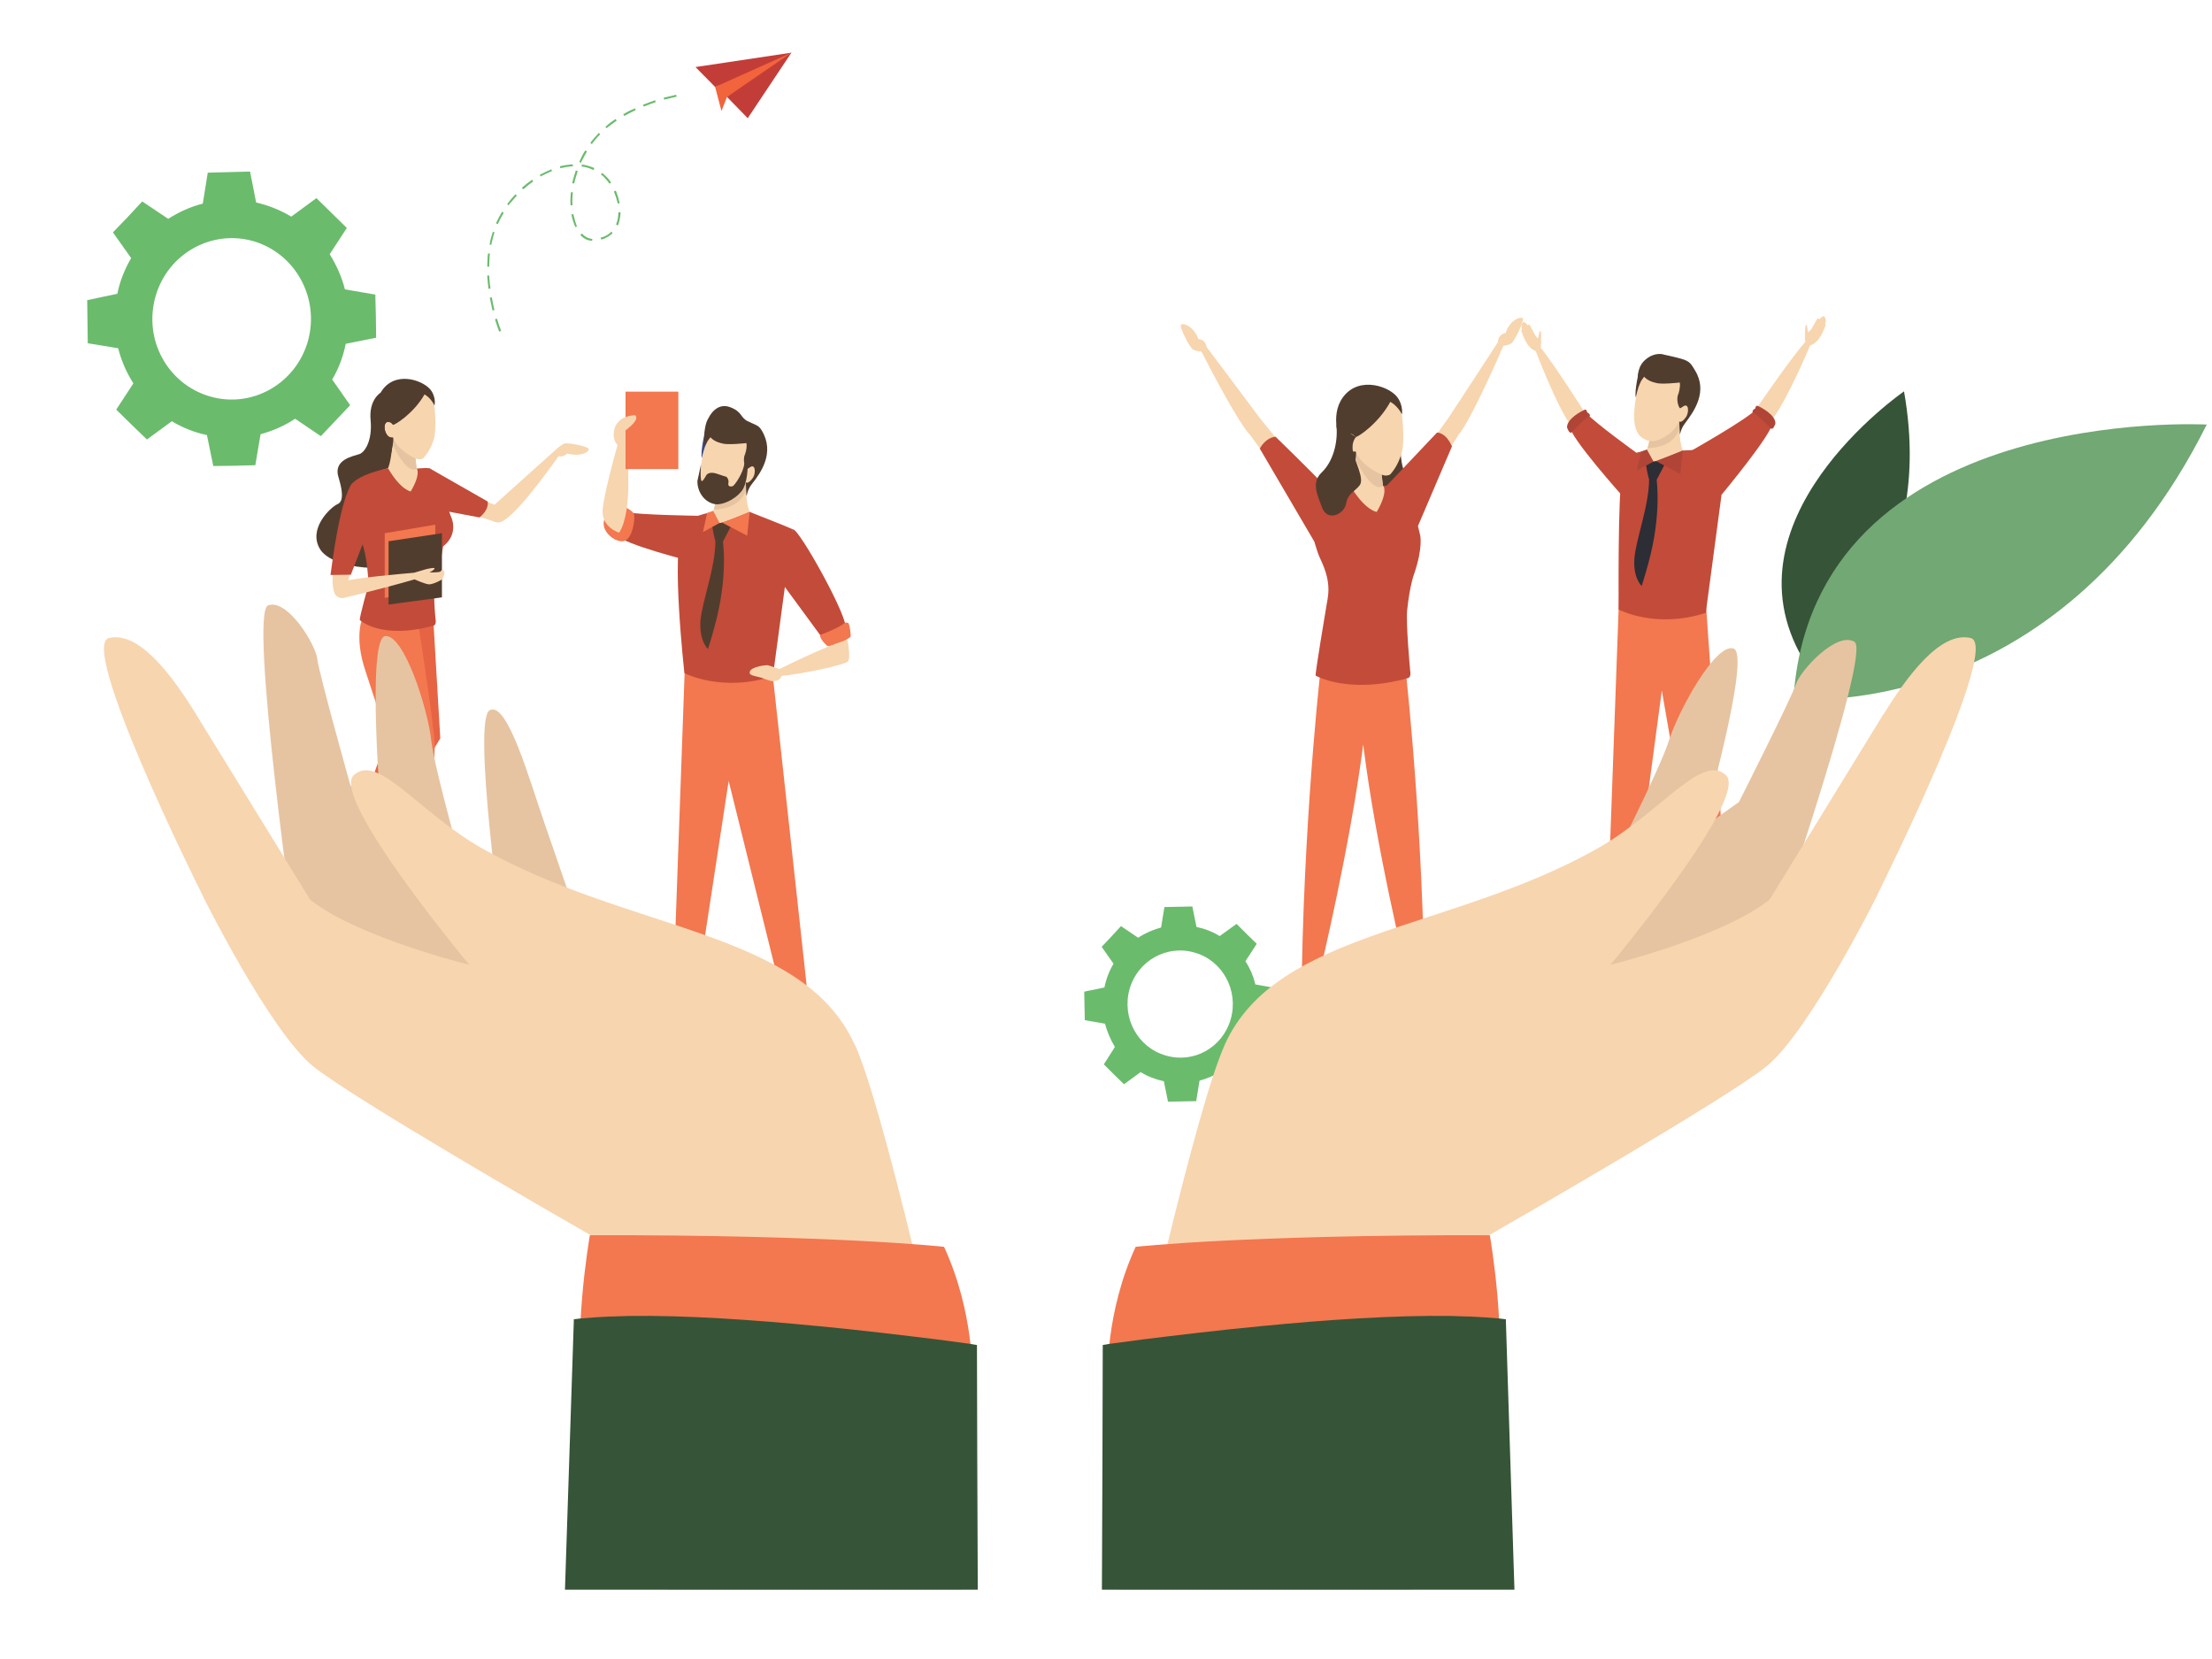
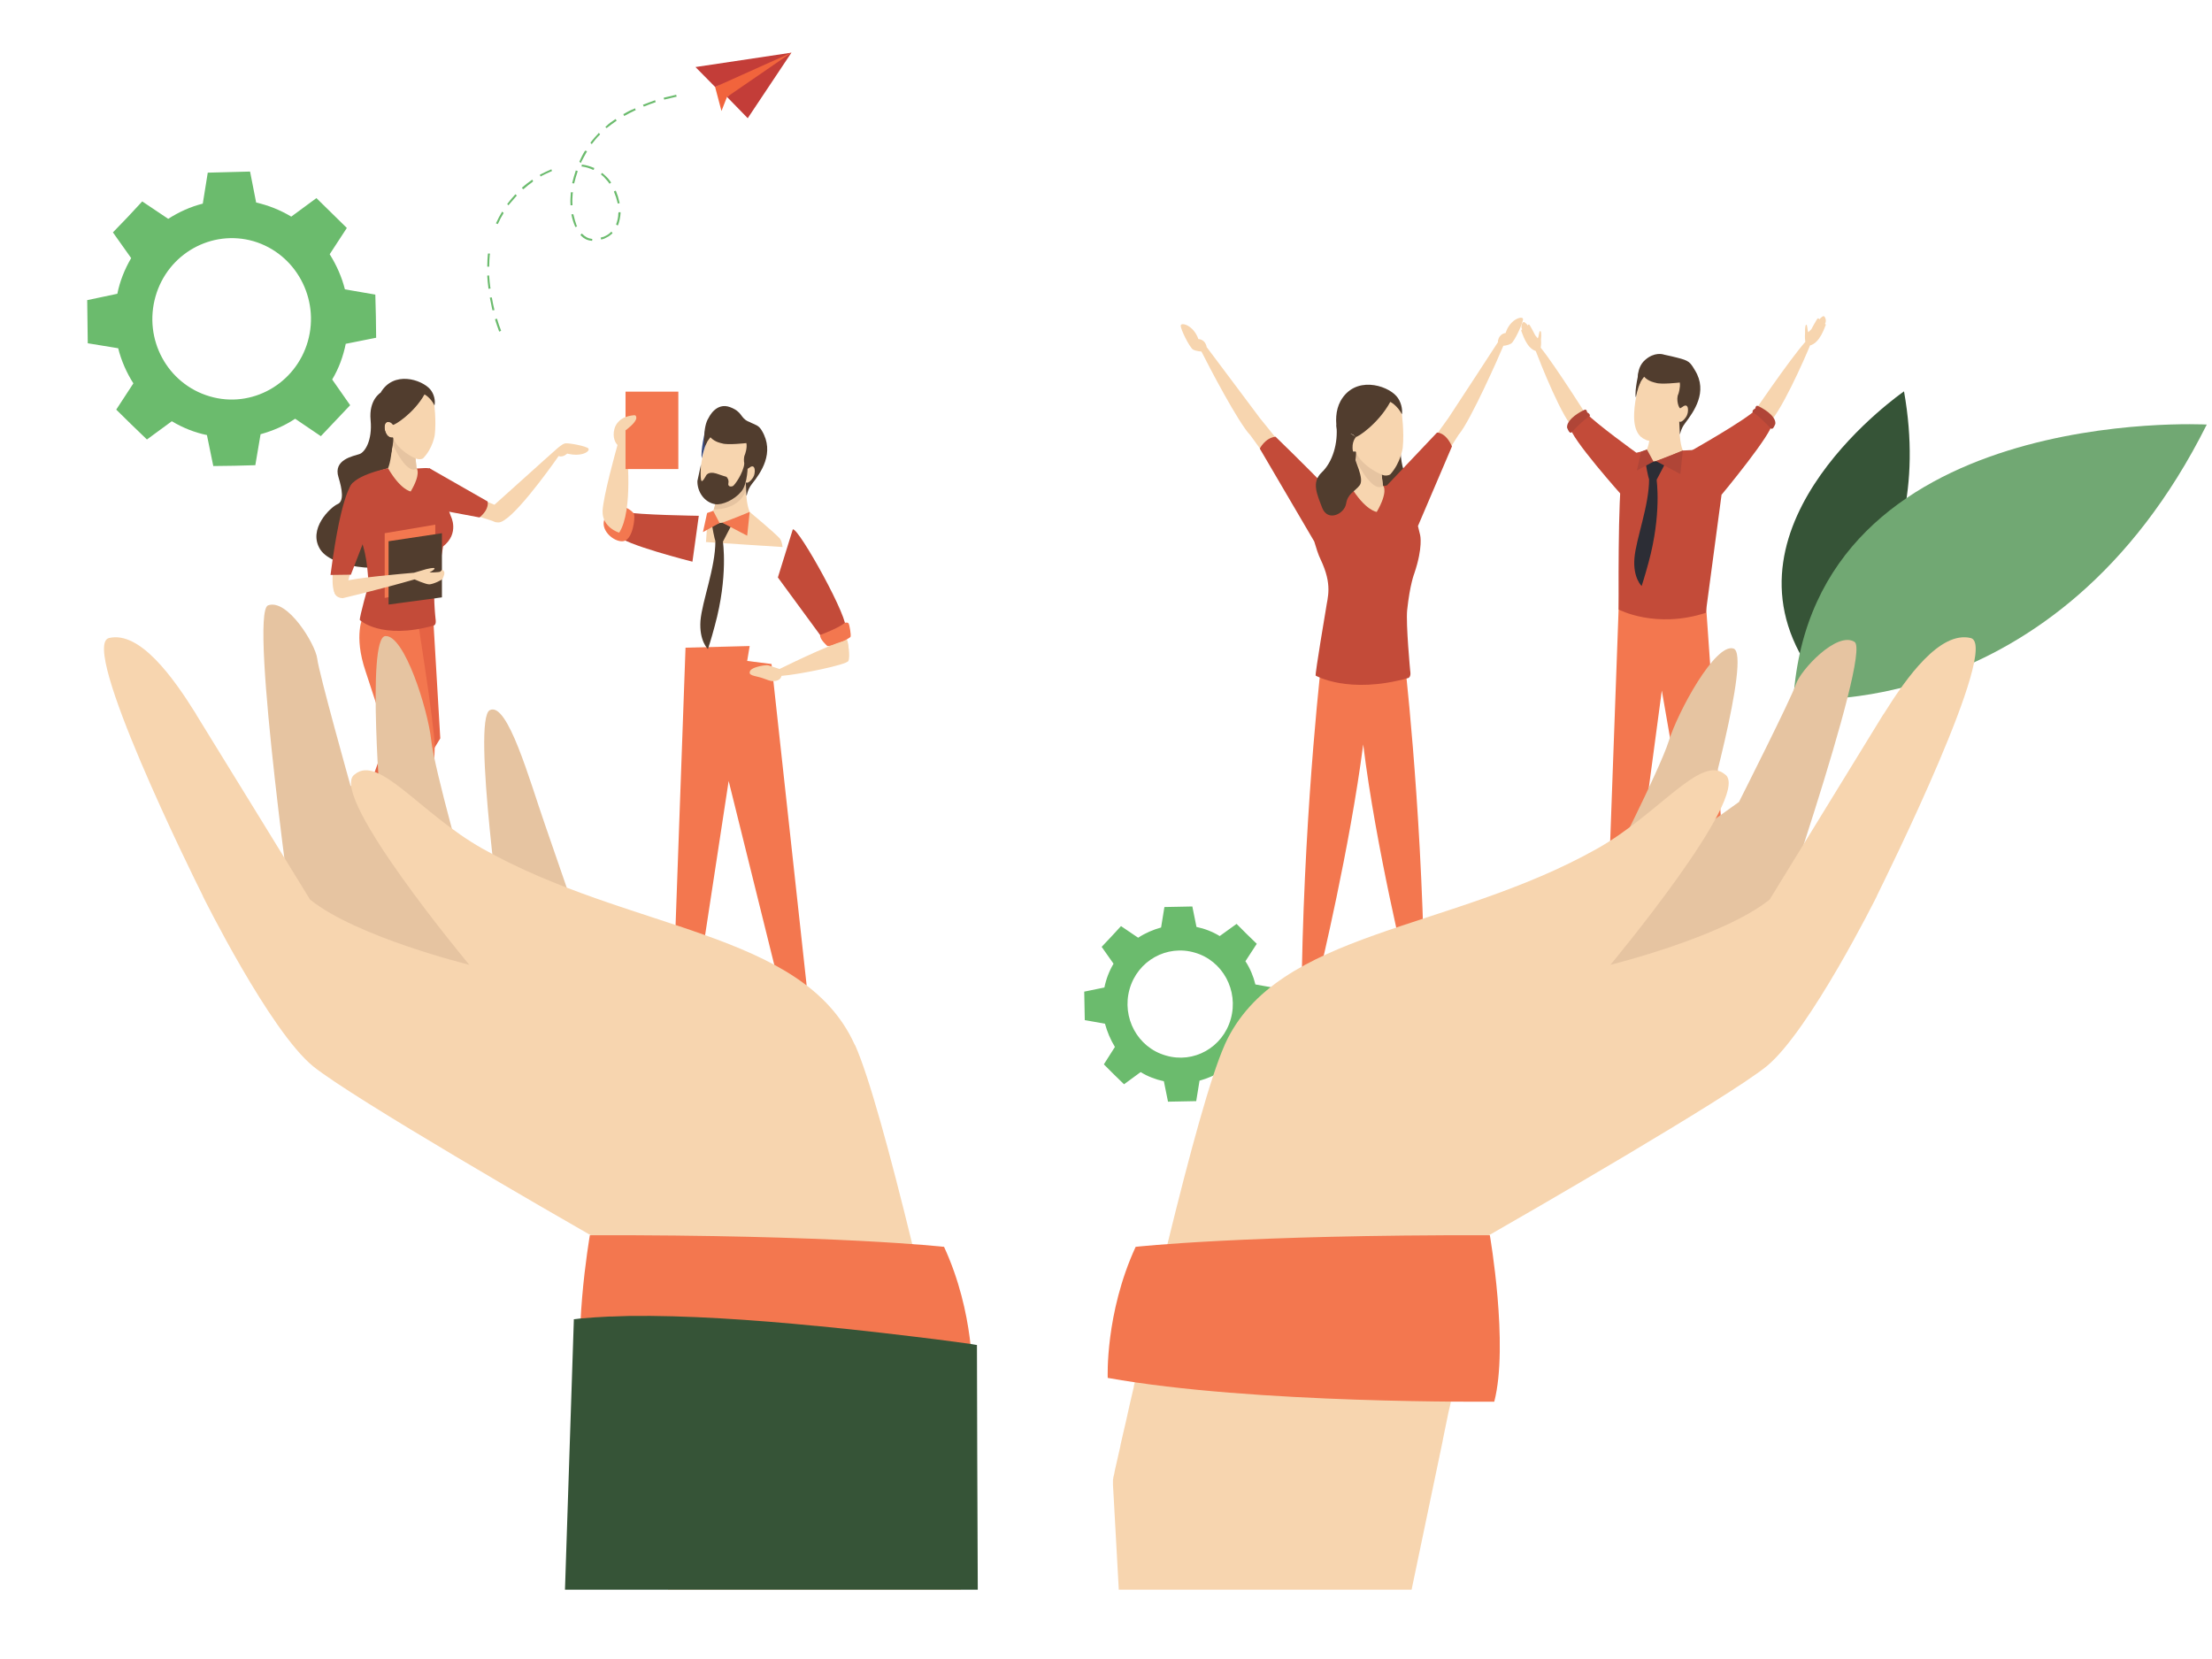
<svg xmlns="http://www.w3.org/2000/svg" xmlns:ns1="http://sodipodi.sourceforge.net/DTD/sodipodi-0.dtd" xmlns:ns2="http://www.inkscape.org/namespaces/inkscape" xml:space="preserve" width="8in" height="6in" version="1.1" style="clip-rule:evenodd;fill-rule:evenodd;image-rendering:optimizeQuality;shape-rendering:geometricPrecision;text-rendering:geometricPrecision" viewBox="0 0 8000.271 6000.051" id="svg109" ns1:docname="5.svg" ns2:version="1.3.2 (091e20e, 2023-11-25, custom)">
  <ns1:namedview id="namedview109" pagecolor="#ffffff" bordercolor="#000000" borderopacity="0.25" ns2:showpageshadow="2" ns2:pageopacity="0.0" ns2:pagecheckerboard="0" ns2:deskcolor="#d1d1d1" ns2:document-units="in" ns2:zoom="0.72426432" ns2:cx="396.26417" ns2:cy="561.25919" ns2:window-width="1920" ns2:window-height="1009" ns2:window-x="-8" ns2:window-y="-8" ns2:window-maximized="1" ns2:current-layer="Layer_x0020_1" />
  <defs id="defs1">
    <style type="text/css" id="style1">
   
    .fil3 {fill:#F3774F;fill-rule:nonzero}
    .fil12 {fill:#F1643C;fill-rule:nonzero}
    .fil1 {fill:#F7D5AF;fill-rule:nonzero}
    .fil9 {fill:#E66344;fill-rule:nonzero}
    .fil4 {fill:#E6C4A1;fill-rule:nonzero}
    .fil13 {fill:#C33D38;fill-rule:nonzero}
    .fil2 {fill:#C34B39;fill-rule:nonzero}
    .fil6 {fill:#B04537;fill-rule:nonzero}
    .fil7 {fill:#513D2E;fill-rule:nonzero}
    .fil11 {fill:#71A873;fill-rule:nonzero}
    .fil0 {fill:#6BBB6D;fill-rule:nonzero}
    .fil10 {fill:#365437;fill-rule:nonzero}
    .fil5 {fill:#2C2D35;fill-rule:nonzero}
    .fil8 {fill:#39497D;fill-rule:nonzero}
   
  </style>
  </defs>
  <g id="Layer_x0020_1" ns2:label="Layer 1" ns2:groupmode="layer">
    <g id="_2343289411968" transform="translate(14.383,-2876.579)">
      <path class="fil0" d="m 4071,6454 c 29,-103 135,-162 236,-132 101,29 159,137 130,240 -29,103 -134,162 -235,132 -102,-29 -160,-137 -131,-240 z m -164,9 1,52 1,51 73,13 c 8,29 20,58 36,84 l -40,63 36,36 37,36 60,-44 c 26,16 55,27 84,33 l 15,74 51,-1 51,-1 12,-74 c 29,-8 57,-20 82,-37 l 63,42 35,-37 35,-38 -43,-61 c 15,-27 26,-56 33,-86 l 72,-15 -1,-52 -1,-51 -73,-13 c -7,-29 -19,-58 -36,-84 l 41,-63 -37,-36 -36,-36 -61,44 c -26,-16 -55,-27 -84,-33 l -15,-74 -50,1 -51,1 -12,74 c -29,8 -57,20 -83,37 l -62,-42 -35,38 -35,37 43,61 c -16,27 -27,56 -33,86 z" id="path1" />
      <path class="fil1" d="m 5558,4134 c 1,-5 2,-16 1,-30 0,0 3,-27 -2,-30 -6,-2 -5,22 -10,26 l -9,-11 c 0,0 -18,-36 -22,-39 0,0 -4,-1 -4,4 0,0 -10,-12 -15,-13 -5,0 -13,15 -6,27 0,0 -5,1 -3,6 3,5 17,61 52,72 15,39 99,254 143,285 l 52,-35 c 0,0 -125,-198 -177,-262 z" id="path2" />
      <path class="fil1" d="m 6586,4048 c 8,-13 -1,-29 -5,-28 -5,0 -16,12 -16,12 0,-5 -5,-4 -5,-4 -4,3 -23,39 -23,39 l -11,11 c -4,-4 -3,-29 -8,-27 -5,3 -4,31 -4,31 -1,14 0,25 1,31 -57,64 -192,263 -192,263 l 52,38 c 46,-30 141,-248 157,-288 37,-10 53,-67 56,-72 3,-5 -2,-6 -2,-6 z" id="path3" />
      <path class="fil2" d="m 5904,4514 c 0,0 -147,-106 -181,-143 0,0 -54,16 -58,50 -4,34 190,251 190,251 z" id="path4" />
      <path class="fil3" d="m 6153,5025 -109,-12 6,-46 -207,23 -44,1212 c 0,0 22,29 87,-5 l 110,-823 145,833 c 55,15 94,-12 94,-12 z" id="path5" />
      <path class="fil1" d="m 5917,4613 287,-33 c -2,-14 -5,-25 -10,-31 -19,-22 -122,-43 -122,-43 -23,-57 -6,-170 -6,-170 0,0 -102,37 -103,49 -7,51 -12,100 -21,117 -2,3 -9,7 -18,10 z" id="path6" />
-       <path class="fil4" d="m 6060,4427 c 0,-9 0,-18 0,-27 l -5,2 v -3 -12 h -7 l -88,34 c -2,12 -4,24 -7,35 -2,17 -5,31 -9,41 77,-1 107,-41 116,-70 z" id="path7" />
      <path class="fil2" d="m 5904,4514 32,-8 c 12,19 21,38 30,40 9,2 106,-40 106,-40 0,0 146,-9 163,0 l -23,160 -57,427 c -182,59 -315,-12 -315,-12 0,0 -4,-422 13,-493 13,-55 25,-66 51,-74 z" id="path8" />
      <path class="fil5" d="m 5950,4609 27,2 c 0,0 19,124 -29,300 -14,52 -25,85 -25,85 0,0 -32,-30 -26,-101 6,-71 53,-189 53,-286 z" id="path9" />
      <path class="fil5" d="m 5938,4554 c 0,0 8,49 13,58 0,0 17,5 24,4 l 31,-59 -29,-13 -11,2 z" id="path10" />
      <polygon class="fil6" points="5921,4510 5942,4502 5966,4546 5906,4578 " id="polygon10" />
      <path class="fil6" d="m 5975,4544 88,47 9,-85 c 0,0 -44,18 -97,38 z" id="path11" />
      <path class="fil1" d="m 5917,4256 c 0,0 -19,58 -21,115 -3,62 19,87 40,95 0,0 5,5 25,6 25,1 76,-26 98,-71 0,0 12,7 25,-14 12,-21 13,-57 -15,-41 0,0 28,-95 -13,-111 -41,-15 -120,-48 -139,21 z" id="path12" />
      <path class="fil7" d="m 6059,4401 c 0,0 9,7 25,-17 11,-17 10,-54 -13,-36 l -8,5 c -5,2 -17,-32 -7,-52 0,0 8,-24 5,-41 0,0 -69,8 -87,1 0,0 -26,-4 -42,-22 0,0 -13,16 -20,33 0,0 -15,-61 24,-94 33,-29 63,-20 64,-20 1,1 24,5 51,12 44,11 47,16 65,46 48,78 -5,150 -35,190 -18,23 -18,42 -20,41 z" id="path13" />
      <path class="fil7" d="m 5914,4216 c 0,0 -18,75 -12,98 0,0 7,-35 17,-56 z" id="path14" />
      <path class="fil3" d="m 6145,6123 c 0,0 19,75 12,106 -6,30 -1,68 -1,68 l 30,4 c 0,0 10,8 20,20 3,4 25,22 72,17 21,-2 6,-35 -3,-48 -10,-14 -46,-53 -51,-74 -4,-21 -7,-87 -7,-87 z" id="path15" />
      <path class="fil3" d="m 5886,6123 c 0,0 -19,75 -13,106 7,30 1,68 1,68 l -30,4 c 0,0 -10,8 -20,20 -3,4 -25,22 -71,17 -21,-2 -6,-35 3,-48 9,-14 46,-53 50,-74 4,-21 8,-87 8,-87 z" id="path16" />
      <path class="fil6" d="m 5718,4358 c 0,0 -51,22 -63,53 0,0 -4,11 0,16 0,0 7,20 15,13 0,0 44,-48 65,-58 0,0 5,-7 -9,-14 0,0 -1,-11 -8,-10 z" id="path17" />
      <path class="fil2" d="m 6095,4511 c 0,0 208,-117 242,-154 0,0 54,16 58,50 4,34 -183,259 -183,259 z" id="path18" />
      <path class="fil6" d="m 6342,4344 c 0,0 51,22 63,53 0,0 4,11 0,16 0,0 -7,20 -15,13 0,0 -44,-48 -65,-58 0,0 -5,-7 9,-14 0,0 1,-11 8,-10 z" id="path19" />
      <path class="fil1" d="m 3055,5228 c -2,-29 -12,-71 -35,-129 l -68,44 c 0,0 17,46 38,85 z" id="path20" />
      <path class="fil2" d="m 2513,4742 c 0,0 -220,-3 -269,-14 0,0 -41,54 -24,85 16,31 270,95 270,95 z" id="path21" />
      <path class="fil3" d="m 2236,4706 c 0,0 38,15 43,31 4,16 -5,86 -35,96 -31,9 -87,-34 -73,-77 13,-42 65,-50 65,-50 z" id="path22" />
      <path class="fil3" d="m 2776,5278 -88,-11 9,-54 -232,6 -44,1227 c 0,0 22,30 87,-5 l 113,-740 186,750 c 57,16 96,-11 96,-11 z" id="path23" />
      <path class="fil1" d="m 2539,4837 277,18 c -2,-14 -5,-25 -10,-31 -20,-22 -109,-96 -109,-96 -24,-57 -7,-172 -7,-172 0,0 -103,37 -105,50 -7,51 -11,101 -20,118 -2,3 -9,7 -19,10 z" id="path24" />
      <path class="fil4" d="m 2684,4648 c 0,-9 0,-18 1,-27 l -6,2 v -5 l 1,-4 v -6 l -8,-1 -89,35 c -2,12 -5,24 -7,35 -2,18 -5,32 -9,42 78,-1 108,-42 117,-71 z" id="path25" />
-       <path class="fil2" d="m 2526,4737 33,-9 c 12,20 21,38 29,40 10,2 109,-40 109,-40 0,0 138,54 156,63 l -14,99 -58,432 c -185,60 -320,-11 -320,-11 0,0 -50,-445 -6,-520 26,-44 45,-46 71,-54 z" id="path26" />
      <path class="fil7" d="m 2573,4833 27,1 c 0,0 20,126 -29,305 -14,53 -25,85 -25,85 0,0 -32,-29 -27,-102 6,-72 54,-191 54,-289 z" id="path27" />
      <path class="fil7" d="m 2561,4777 c 0,0 8,49 13,58 0,0 17,6 24,5 l 31,-60 -29,-13 -12,1 z" id="path28" />
      <polygon class="fil3" points="2543,4732 2565,4724 2588,4768 2528,4801 " id="polygon28" />
      <path class="fil3" d="m 2598,4767 90,47 9,-86 c 0,0 -45,19 -99,39 z" id="path29" />
      <path class="fil1" d="m 2540,4475 c 0,0 -19,59 -22,116 -3,63 20,89 41,97 0,0 5,4 25,5 25,2 77,-25 99,-72 0,0 13,7 25,-14 13,-21 14,-57 -15,-41 0,0 29,-97 -13,-112 -42,-16 -121,-49 -140,21 z" id="path30" />
      <path class="fil8" d="m 2536,4434 c 0,0 -18,76 -12,100 0,0 7,-36 18,-57 z" id="path31" />
      <path class="fil7" d="m 2812,6431 c 0,0 18,12 12,42 -6,31 -1,69 -1,69 l 31,4 c 0,0 10,8 20,21 3,4 25,22 72,17 22,-2 6,-35 -3,-49 -10,-14 -46,-53 -51,-74 -4,-21 -24,-3 -24,-3 z" id="path32" />
      <path class="fil7" d="m 2508,6367 c 0,0 -19,76 -13,106 7,31 1,69 1,69 l -30,4 c 0,0 -10,8 -21,21 -3,4 -24,22 -72,17 -22,-2 -6,-35 3,-49 10,-14 47,-53 51,-74 4,-21 8,-89 8,-89 z" id="path33" />
      <path class="fil2" d="m 2799,4965 157,214 c 0,0 62,-7 86,-29 23,-21 -168,-366 -189,-359 z" id="path34" />
      <path class="fil3" d="m 2952,5173 c 0,0 70,-26 89,-44 0,0 12,-3 14,3 3,5 9,39 7,47 -2,7 -63,35 -84,34 0,0 -29,-25 -26,-40 z" id="path35" />
      <path class="fil1" d="m 3051,5195 c -18,-10 -201,79 -246,101 0,0 -33,-11 -40,-13 -6,-2 -28,1 -43,6 -22,7 -25,14 -25,21 0,11 28,12 49,20 13,4 23,10 36,10 28,0 30,-19 30,-19 64,-5 236,-40 242,-54 8,-18 -3,-72 -3,-72 z" id="path36" />
      <path class="fil1" d="m 2287,4388 c 0,-14 -11,-9 -14,-9 -2,0 -53,5 -65,48 -9,33 5,53 11,59 -7,25 -51,183 -54,238 -2,61 60,79 60,79 52,-80 28,-294 26,-316 5,-7 15,-24 -3,-54 0,0 39,-28 39,-45 z" id="path37" />
      <polygon class="fil3" points="2439,4293 2248,4293 2248,4573 2439,4573 " id="polygon37" />
      <path class="fil1" d="m 2227,4398 c 19,-17 45,-19 46,-19 3,0 14,-5 14,9 0,17 -39,45 -39,45 z" id="path38" />
      <path class="fil7" d="m 2741,4434 c -11,-19 -23,-21 -38,-28 -3,-2 -8,-4 -13,-6 -28,-14 -19,-34 -64,-51 -51,-19 -77,38 -77,38 -23,34 -15,104 -15,104 8,-17 21,-33 21,-33 16,18 42,22 42,22 19,7 88,-1 88,-1 4,17 -5,41 -5,41 -10,21 2,55 8,53 l 8,-5 c 22,-18 24,19 13,36 -17,25 -26,17 -26,17 l 2,48 c 3,1 2,-19 20,-42 32,-40 84,-113 36,-193 z" id="path39" />
      <path class="fil7" d="m 2690,4556 c 0,0 1,71 -24,99 -24,29 -68,49 -94,45 -40,-7 -65,-46 -64,-84 l 13,-60 c 0,0 -4,54 2,60 4,4 16,-19 16,-19 0,0 7,-17 37,-8 19,7 37,12 37,12 0,0 10,9 7,23 -3,13 10,14 17,10 6,-4 36,-44 41,-82 z" id="path40" />
      <path class="fil7" d="m 5057,4409 c 0,0 -22,134 17,192 43,65 32,114 -29,135 -60,22 -99,-121 -99,-121 z" id="path41" />
      <path class="fil1" d="m 5494,4030 c -2,-12 -47,0 -63,51 0,0 -24,1 -28,31 l 1,1 c -26,41 -140,214 -179,274 l -86,120 71,22 51,-80 c 43,-50 148,-288 162,-322 4,0 18,-2 28,-8 12,-7 44,-76 43,-89 z" id="path42" />
      <path class="fil1" d="m 4633,4501 -92,-114 c -40,-54 -155,-207 -191,-255 -6,-30 -30,-29 -30,-29 -18,-51 -63,-62 -64,-49 -1,13 33,81 45,87 12,6 30,7 30,7 v 0 c 26,52 134,259 177,303 l 56,77 z" id="path43" />
      <path class="fil3" d="m 5217,6506 c 0,0 4,-5 1,-10 -2,-5 -41,-39 -41,-39 l -81,-41 c 0,0 -15,8 8,93 h 5 l 2,-40 c 0,0 26,48 106,37 z" id="path44" />
      <path class="fil1" d="m 5186,6467 c -9,-10 -60,-61 -61,-62 0,-185 -23,-613 -23,-613 l -91,20 c -35,90 33,335 63,508 10,59 21,101 21,101 5,10 10,15 13,17 35,35 83,35 78,29 z" id="path45" />
      <path class="fil3" d="m 4615,6506 c 0,0 -5,-5 -2,-10 2,-5 42,-39 42,-39 l 80,-41 c 0,0 16,8 -8,93 h -5 l -1,-40 c 0,0 -27,48 -106,37 z" id="path46" />
      <path class="fil1" d="m 4821,5812 -92,-20 c 0,0 -23,428 -23,613 -1,1 -51,52 -61,62 -5,6 43,6 78,-29 3,-2 8,-7 14,-17 0,0 11,-42 20,-101 30,-173 99,-418 64,-508 z" id="path47" />
      <path class="fil3" d="m 5063,5241 c 0,0 -88,-13 -147,-1 -59,-12 -148,1 -148,1 0,0 -62,515 -74,1153 0,0 33,22 65,0 0,0 109,-452 157,-825 46,375 157,825 157,825 32,22 64,0 64,0 -12,-638 -74,-1153 -74,-1153 z" id="path48" />
      <path class="fil1" d="m 5029,4655 c -22,-9 -41,-18 -42,-24 0,0 -9,-78 -14,-123 -2,-13 -83,-58 -83,-58 0,0 0,137 -20,185 0,0 -24,7 -59,20 l 2,128 219,-4 z" id="path49" />
      <path class="fil4" d="m 4890,4472 c 0,17 -1,40 -3,64 18,37 67,123 101,98 l -1,-3 c 0,0 -6,-52 -11,-96 l -79,-65 z" id="path50" />
      <path class="fil1" d="m 5014,4592 c 0,0 -7,6 -22,4 -13,-2 -84,-36 -104,-87 0,0 -19,6 -30,-18 -11,-24 -4,-60 24,-40 0,0 -20,-107 26,-120 46,-12 134,-40 147,37 0,0 10,68 4,128 0,0 -7,54 -45,96 z" id="path51" />
      <path class="fil7" d="m 5056,4375 c 3,-18 -3,-47 -20,-66 -35,-40 -150,-75 -202,18 -37,68 -2,167 28,191 20,16 12,32 12,45 0,9 7,8 10,8 1,-16 7,-43 6,-59 l -2,-3 c 0,0 -19,6 -30,-18 -11,-23 -4,-59 23,-41 l 7,7 c 6,3 83,-48 126,-127 0,0 25,12 42,45 z" id="path52" />
      <path class="fil2" d="m 5114,4779 123,-288 c -23,-52 -54,-50 -54,-50 l -181,191 c -4,1 -9,2 -13,2 0,0 18,21 -24,94 0,0 -41,-4 -95,-93 0,0 -34,7 -70,21 -39,-39 -101,-103 -201,-200 -38,4 -57,43 -57,43 l 197,336 c 7,23 14,47 23,65 44,93 25,136 19,180 0,0 -39,230 -37,240 0,0 119,69 334,9 13,-4 8,-26 8,-26 0,0 -16,-169 -11,-220 10,-94 26,-133 26,-133 32,-95 21,-138 21,-138 0,0 -3,-13 -8,-33 z" id="path53" />
      <path class="fil7" d="m 4890,4457 c 0,0 -18,18 -11,52 5,34 43,99 24,123 -19,24 -43,29 -49,67 -7,37 -66,65 -86,15 -19,-50 -40,-93 -2,-129 39,-37 60,-105 53,-172 z" id="path54" />
      <path class="fil1" d="m 1274,6020 c 0,0 -19,19 -11,50 14,53 6,62 3,66 -2,3 -50,-42 -68,-72 -16,-27 -5,-32 4,-40 8,-8 30,-32 34,-39 z" id="path55" />
      <path class="fil7" d="m 1268,6093 c 0,0 25,65 17,87 0,0 -9,17 -31,4 -32,-20 -61,-64 -67,-85 l -8,-13 c -3,-3 -18,-19 -16,-26 0,0 17,-26 39,-36 0,0 8,28 30,43 0,0 -3,-13 4,-12 l 26,9 c 0,0 12,-2 6,29 z" id="path56" />
      <path class="fil7" d="m 1362,4297 c 0,0 -43,25 -36,99 7,74 -21,117 -41,123 -20,7 -96,19 -75,84 13,43 21,87 -4,97 -25,11 -109,90 -62,164 47,73 270,91 324,27 54,-64 -106,-594 -106,-594 z" id="path57" />
      <path class="fil1" d="m 1505,6190 c 0,0 -4,26 20,47 40,35 39,47 39,52 0,4 -64,-5 -96,-19 -28,-13 -22,-23 -19,-35 2,-12 7,-44 6,-53 z" id="path58" />
      <path class="fil9" d="m 1554,5139 24,408 c 0,0 -284,464 -302,496 0,0 -37,-1 -51,-53 l 179,-497 -43,-364 z" id="path59" />
      <path class="fil3" d="m 1299,5106 c 0,0 -36,67 9,199 19,59 93,283 93,283 0,0 8,67 8,108 0,41 29,497 29,497 0,0 33,18 88,-5 0,0 32,-564 32,-612 0,-69 -67,-491 -67,-491 z" id="path60" />
      <path class="fil7" d="m 1542,6253 c 0,0 57,39 62,61 0,0 3,19 -23,21 -37,4 -86,-17 -102,-30 0,0 -10,-5 -14,-6 -4,-1 -26,-5 -28,-12 0,0 0,-31 12,-52 0,0 22,18 49,18 0,0 -10,-10 -5,-12 l 28,-9 c 0,0 8,-8 21,21 z" id="path61" />
      <path class="fil1" d="m 2114,4499 c -6,-9 -72,-21 -84,-19 -12,2 -33,22 -33,22 v 0 c -38,33 -181,163 -223,200 l -90,-36 -3,67 87,28 c 5,3 11,5 20,5 45,2 183,-190 218,-240 16,6 31,-9 31,-9 53,13 83,-8 77,-18 z" id="path62" />
      <path class="fil1" d="m 1263,4893 c 0,0 -18,112 -37,129 -46,41 -37,-72 -37,-72 l 25,-176 z" id="path63" />
      <path class="fil1" d="m 1529,4590 c -19,-8 -37,-16 -37,-22 0,0 -7,-69 -10,-108 -2,-12 -73,-53 -73,-53 0,0 -2,121 -20,163 0,0 -22,6 -53,17 v 113 h 193 z" id="path64" />
      <path class="fil4" d="m 1408,4427 c 0,14 -1,35 -3,56 16,33 57,110 88,88 l -1,-3 c 0,0 -5,-46 -8,-85 l -69,-58 z" id="path65" />
      <path class="fil2" d="m 1561,5116 c 0,0 4,20 -7,23 -190,53 -267,-20 -267,-20 -2,-10 32,-130 32,-130 -5,-50 -4,-113 -42,-196 -23,-52 -27,-144 -27,-144 -3,-51 139,-79 139,-79 46,79 82,84 82,84 38,-64 22,-83 22,-83 24,-1 44,-5 52,4 19,20 71,168 71,168 0,0 33,62 -28,110 0,0 -7,54 -26,115 -13,43 -1,148 -1,148 z" id="path66" />
      <polygon class="fil3" points="1377,4805 1560,4774 1560,5007 1377,5039 " id="polygon66" />
      <polygon class="fil7" points="1584,4805 1391,4834 1391,5063 1584,5037 " id="polygon67" />
      <path class="fil1" d="m 1516,4534 c 0,0 -6,5 -19,3 -12,-1 -74,-33 -90,-78 0,0 -17,4 -26,-17 -10,-21 -4,-52 21,-34 0,0 -16,-96 25,-106 41,-10 119,-33 129,35 0,0 8,61 2,113 0,0 -7,48 -42,84 z" id="path67" />
      <path class="fil7" d="m 1557,4343 c 4,-16 -1,-42 -16,-59 -31,-35 -132,-68 -179,13 -35,59 -5,147 21,169 18,15 10,29 10,41 0,7 6,7 8,6 2,-13 8,-37 7,-51 l -1,-3 c 0,0 -17,4 -26,-17 -10,-21 -4,-51 20,-35 l 6,6 c 5,2 75,-41 114,-110 0,0 22,11 36,40 z" id="path68" />
      <path class="fil2" d="m 1255,4955 v -1 l 61,-158 c 0,0 9,-138 -53,-174 0,0 -41,17 -82,334 z" id="path69" />
      <path class="fil2" d="m 1537,4569 212,121 c 0,0 9,26 -29,58 l -202,-38 z" id="path70" />
      <path class="fil1" d="m 1197,5002 c -8,17 2,37 28,38 0,0 132,-31 260,-68 0,0 40,18 53,18 13,0 48,-16 49,-21 2,-6 10,-21 3,-28 -6,-7 -7,-1 -12,3 -5,3 -39,3 -39,3 0,0 21,-11 18,-15 -2,-4 -25,2 -30,3 -5,2 -39,11 -44,13 -33,3 -217,18 -261,33 z" id="path71" />
      <path class="fil10" d="m 6872,4292 c 0,0 -686,472 -350,993 0,0 474,-292 350,-993 z" id="path72" />
      <path class="fil11" d="m 7967,4412 c 0,0 -1424,-78 -1495,992 0,0 949,100 1495,-992 z" id="path73" />
      <path class="fil4" d="m 1133,5259 c -6,-52 -108,-219 -178,-193 -70,27 102,1238 102,1238 0,0 460,390 475,391 15,1 413,102 423,96 9,-5 184,-405 184,-405 0,0 -129,-371 -183,-529 -55,-158 -135,-445 -199,-412 -65,33 48,833 48,833 l -129,-202 c 0,0 -119,-414 -131,-524 -12,-110 -97,-381 -166,-375 -69,6 -14,660 -14,660 l -112,-120 c 0,0 -114,-406 -120,-458 z" id="path74" />
      <path class="fil1" d="m 696,5462 -2,-4 c -83,-133 -203,-300 -314,-274 -109,26 303,861 338,930 l 2,5 c 0,0 241,486 398,614 145,117 890,546 1004,611 9,6 15,9 15,9 l 28,137 31,147 v 1 l 2,9 16,77 v 0 l 2,10 44,212 3,15 5,25 2,10 18,83 2,11 112,536 h 1059 l 18,-344 2,-34 1,-19 c -1,-7 -3,-14 -4,-20 -2,-7 -3,-14 -5,-20 -5,-27 -11,-53 -17,-79 l -2,-11 c -7,-28 -13,-55 -19,-82 -9,-41 -19,-82 -28,-123 l -1,-7 -1,-4 -2,-7 c -11,-50 -23,-100 -34,-149 l -2,-7 -1,-3 c -4,-19 -9,-38 -13,-57 -23,-98 -45,-193 -68,-284 -82,-335 -156,-605 -206,-718 l -3,-5 C 2888,6241 2263,6246 1731,5946 1507,5820 1356,5604 1269,5677 l -4,3 c -86,82 418,686 418,686 0,0 -407,-100 -576,-236 0,0 -328,-534 -411,-668 z" id="path75" />
      <path class="fil3" d="m 3502,7860 c 0,0 9,-233 -102,-474 0,0 -392,-44 -1281,-42 0,0 -69,397 -16,602 0,0 870,9 1399,-86 z" id="path76" />
      <path class="fil10" d="m 3520,8123 v -10 l -1,-372 c 0,0 -8,-1 -24,-4 -25,-3 -69,-9 -128,-17 -107,-13 -260,-32 -429,-48 h -2 c -223,-22 -473,-39 -676,-36 -21,1 -40,1 -59,2 h -5 -5 c -38,2 -73,4 -105,7 -9,1 -17,2 -25,3 v 5 l -32,973 h 1493 z" id="path77" />
      <path class="fil4" d="m 6255,5222 c -66,-20 -201,229 -234,335 -33,105 -229,488 -229,488 l -166,172 -160,-109 c -84,145 -188,149 -188,149 0,0 95,426 103,434 9,7 418,-13 433,-11 15,3 541,-289 541,-289 0,0 402,-1153 338,-1193 -64,-40 -196,103 -212,153 -16,50 -206,426 -206,426 l -133,95 c 0,0 180,-630 113,-650 z" id="path78" />
      <path class="fil1" d="m 6228,5680 -4,-3 c -87,-73 -238,143 -462,269 -533,300 -1158,295 -1346,707 l -2,5 c -50,113 -124,383 -206,718 -23,91 -45,186 -69,284 -4,19 -8,38 -12,57 l -1,3 -2,7 c -12,49 -23,99 -34,149 l -2,7 -1,4 -1,7 c -10,41 -19,82 -28,123 -6,27 -13,54 -19,82 l -2,11 c -6,26 -12,52 -18,79 -1,6 -3,13 -4,20 -2,6 -3,13 -4,20 v 19 l 2,34 19,344 h 1059 l 112,-536 2,-11 17,-83 2,-10 6,-25 3,-15 44,-212 2,-10 v 0 l 16,-77 2,-9 v -1 l 31,-147 28,-137 c 0,0 5,-3 15,-9 114,-65 859,-494 1004,-611 156,-128 398,-614 398,-614 l 2,-5 c 34,-69 447,-904 338,-930 -111,-26 -231,141 -314,274 l -3,4 c -82,134 -410,668 -410,668 -170,136 -576,236 -576,236 0,0 504,-604 418,-686 z" id="path79" />
      <path class="fil3" d="m 5390,7946 c 53,-205 -16,-602 -16,-602 -889,-2 -1281,42 -1281,42 -111,241 -101,474 -101,474 528,95 1398,86 1398,86 z" id="path80" />
-       <path class="fil10" d="m 5432,7653 v -5 c -8,-1 -17,-2 -25,-3 -32,-3 -67,-5 -105,-7 h -5 -5 c -19,-1 -39,-1 -59,-2 -203,-3 -453,14 -677,36 h -1 c -169,16 -323,35 -429,48 -59,8 -103,14 -128,17 -16,3 -24,4 -24,4 l -1,372 v 10 l -2,503 h 1492 z" id="path81" />
      <path class="fil0" d="m 548,3949 c 44,-155 203,-244 355,-200 152,45 240,207 196,362 -44,154 -203,244 -355,199 -153,-45 -240,-206 -196,-361 z m -247,13 1,78 1,78 110,18 c 11,44 30,88 55,127 l -62,95 55,54 56,54 90,-66 c 40,24 83,41 127,50 l 23,112 76,-1 76,-2 19,-112 c 43,-12 86,-30 125,-56 l 93,63 53,-56 53,-56 -65,-93 c 24,-40 40,-84 49,-129 l 110,-22 -1,-78 -2,-78 -110,-19 c -11,-44 -30,-87 -55,-127 l 62,-95 -55,-54 -55,-54 -91,67 c -40,-24 -83,-41 -127,-51 l -22,-112 -77,2 -76,2 -18,112 c -44,11 -86,30 -125,55 l -94,-63 -52,56 -54,56 66,93 c -24,41 -41,84 -50,129 z" id="path82" />
      <path class="fil0" d="m 1980,3496 2,-1 -2,-6 -3,1 c -12,5 -24,11 -36,17 l -3,2 3,6 3,-2 c 12,-6 24,-12 36,-17 z" id="path83" />
      <path class="fil0" d="m 1911,3535 3,-3 -4,-6 -3,3 c -10,7 -21,15 -31,24 l -3,3 5,5 3,-2 c 10,-9 20,-17 30,-24 z" id="path84" />
      <path class="fil0" d="m 2075,3495 -7,-2 -1,4 c -4,12 -8,25 -11,38 l -1,4 7,1 1,-3 c 3,-13 7,-26 11,-38 z" id="path85" />
      <path class="fil0" d="m 2058,3572 h -8 v 3 c -1,14 -2,28 -1,40 v 4 h 7 v -4 c -1,-12 0,-26 1,-39 z" id="path86" />
-       <path class="fil0" d="m 2054,3471 c -13,1 -27,3 -40,6 l -3,1 1,7 4,-1 c 13,-3 26,-5 38,-6 h 4 l -1,-7 z" id="path87" />
      <path class="fil0" d="m 2065,3694 2,4 6,-3 -2,-3 c -4,-12 -8,-24 -11,-38 l -1,-3 -7,1 1,4 c 3,14 7,27 12,38 z" id="path88" />
      <path class="fil0" d="m 1853,3586 2,-2 -5,-5 -2,2 c -9,10 -18,20 -26,31 l -2,3 5,4 2,-3 c 9,-10 17,-20 26,-30 z" id="path89" />
      <path class="fil0" d="m 1755,3877 v -4 h -7 v 4 c 1,13 2,27 4,40 v 4 l 8,-1 -1,-4 c -2,-13 -3,-26 -4,-39 z" id="path90" />
      <path class="fil0" d="m 1766,3996 1,3 7,-1 -1,-4 c -3,-13 -6,-26 -8,-39 l -1,-3 -7,1 1,4 c 3,13 5,26 8,39 z" id="path91" />
      <path class="fil0" d="m 1788,3683 c 5,-11 11,-23 18,-34 l 1,-3 -6,-4 -1,3 c -7,11 -13,23 -19,36 l -2,3 7,3 z" id="path92" />
-       <path class="fil0" d="m 1768,3715 -1,3 c -4,13 -8,26 -10,39 l -1,4 7,1 v -3 c 3,-13 6,-26 10,-39 l 2,-3 z" id="path93" />
      <path class="fil0" d="m 1750,3797 c -1,13 -2,26 -2,40 v 4 h 7 v -4 c 0,-13 1,-27 2,-39 l 1,-4 -7,-1 z" id="path94" />
      <path class="fil0" d="m 1777,4035 c 4,12 8,25 13,38 l 1,3 7,-3 -1,-3 c -5,-12 -9,-25 -13,-38 l -1,-3 -7,2 z" id="path95" />
      <path class="fil0" d="m 2160,3743 3,-1 c 6,-1 12,-4 17,-7 v 0 c 7,-3 13,-8 19,-13 l 2,-2 -4,-6 -3,3 c -5,5 -11,9 -17,12 v 0 c -5,3 -10,5 -16,6 l -3,1 z" id="path96" />
      <path class="fil0" d="m 2282,3276 3,-1 -3,-7 -3,2 c -13,5 -25,11 -36,18 l -3,1 3,7 4,-2 c 11,-6 22,-12 35,-18 z" id="path97" />
      <path class="fil0" d="m 2090,3472 -1,7 h 3 c 14,2 26,6 37,11 l 4,1 2,-7 -3,-1 c -12,-5 -25,-9 -39,-11 z" id="path98" />
      <path class="fil0" d="m 2354,3247 3,-1 -2,-7 -3,1 c -13,5 -25,9 -37,14 l -4,1 3,7 3,-1 c 12,-5 25,-10 37,-14 z" id="path99" />
      <path class="fil0" d="m 2429,3227 4,-1 -2,-7 -3,1 c -13,3 -26,6 -38,9 l -4,1 2,7 3,-1 c 13,-3 26,-6 38,-9 z" id="path100" />
      <path class="fil0" d="m 2209,3309 c -11,7 -22,15 -31,24 l -3,2 4,5 3,-2 c 10,-8 21,-16 31,-23 l 3,-2 -4,-6 z" id="path101" />
      <path class="fil0" d="m 2163,3502 -4,5 3,3 c 6,4 11,10 16,16 4,4 7,8 10,12 l 2,3 6,-4 -2,-3 c -3,-5 -7,-9 -10,-13 -6,-6 -12,-12 -18,-17 z" id="path102" />
      <path class="fil0" d="m 2154,3365 2,-3 -5,-5 -2,3 c -10,10 -18,20 -26,30 l -2,3 5,5 2,-3 c 8,-10 16,-21 26,-30 z" id="path103" />
      <path class="fil0" d="m 2090,3721 -5,5 2,3 c 11,11 23,17 37,18 l 3,1 1,-7 -4,-1 c -11,-1 -22,-7 -32,-17 z" id="path104" />
      <path class="fil0" d="m 2214,3569 -2,-3 -6,3 1,3 c 5,12 9,24 12,37 l 1,4 7,-2 -1,-3 c -3,-14 -7,-27 -12,-39 z" id="path105" />
      <path class="fil0" d="m 2215,3685 -1,4 6,3 2,-4 c 4,-12 7,-25 8,-40 v -4 h -7 l -1,4 c 0,13 -3,26 -7,37 z" id="path106" />
      <path class="fil0" d="m 2100,3424 c -7,11 -13,24 -18,35 l -1,3 6,4 1,-4 c 6,-11 12,-23 19,-35 l 2,-3 -6,-3 z" id="path107" />
      <polygon class="fil12" points="2738,3100 2572,3191 2595,3278 2615,3227 2776,3144 2848,3067 " id="polygon107" />
      <polygon class="fil13" points="2848,3067 2501,3119 2572,3191 " id="polygon108" />
      <polygon class="fil13" points="2848,3067 2615,3227 2690,3304 " id="polygon109" />
    </g>
  </g>
</svg>